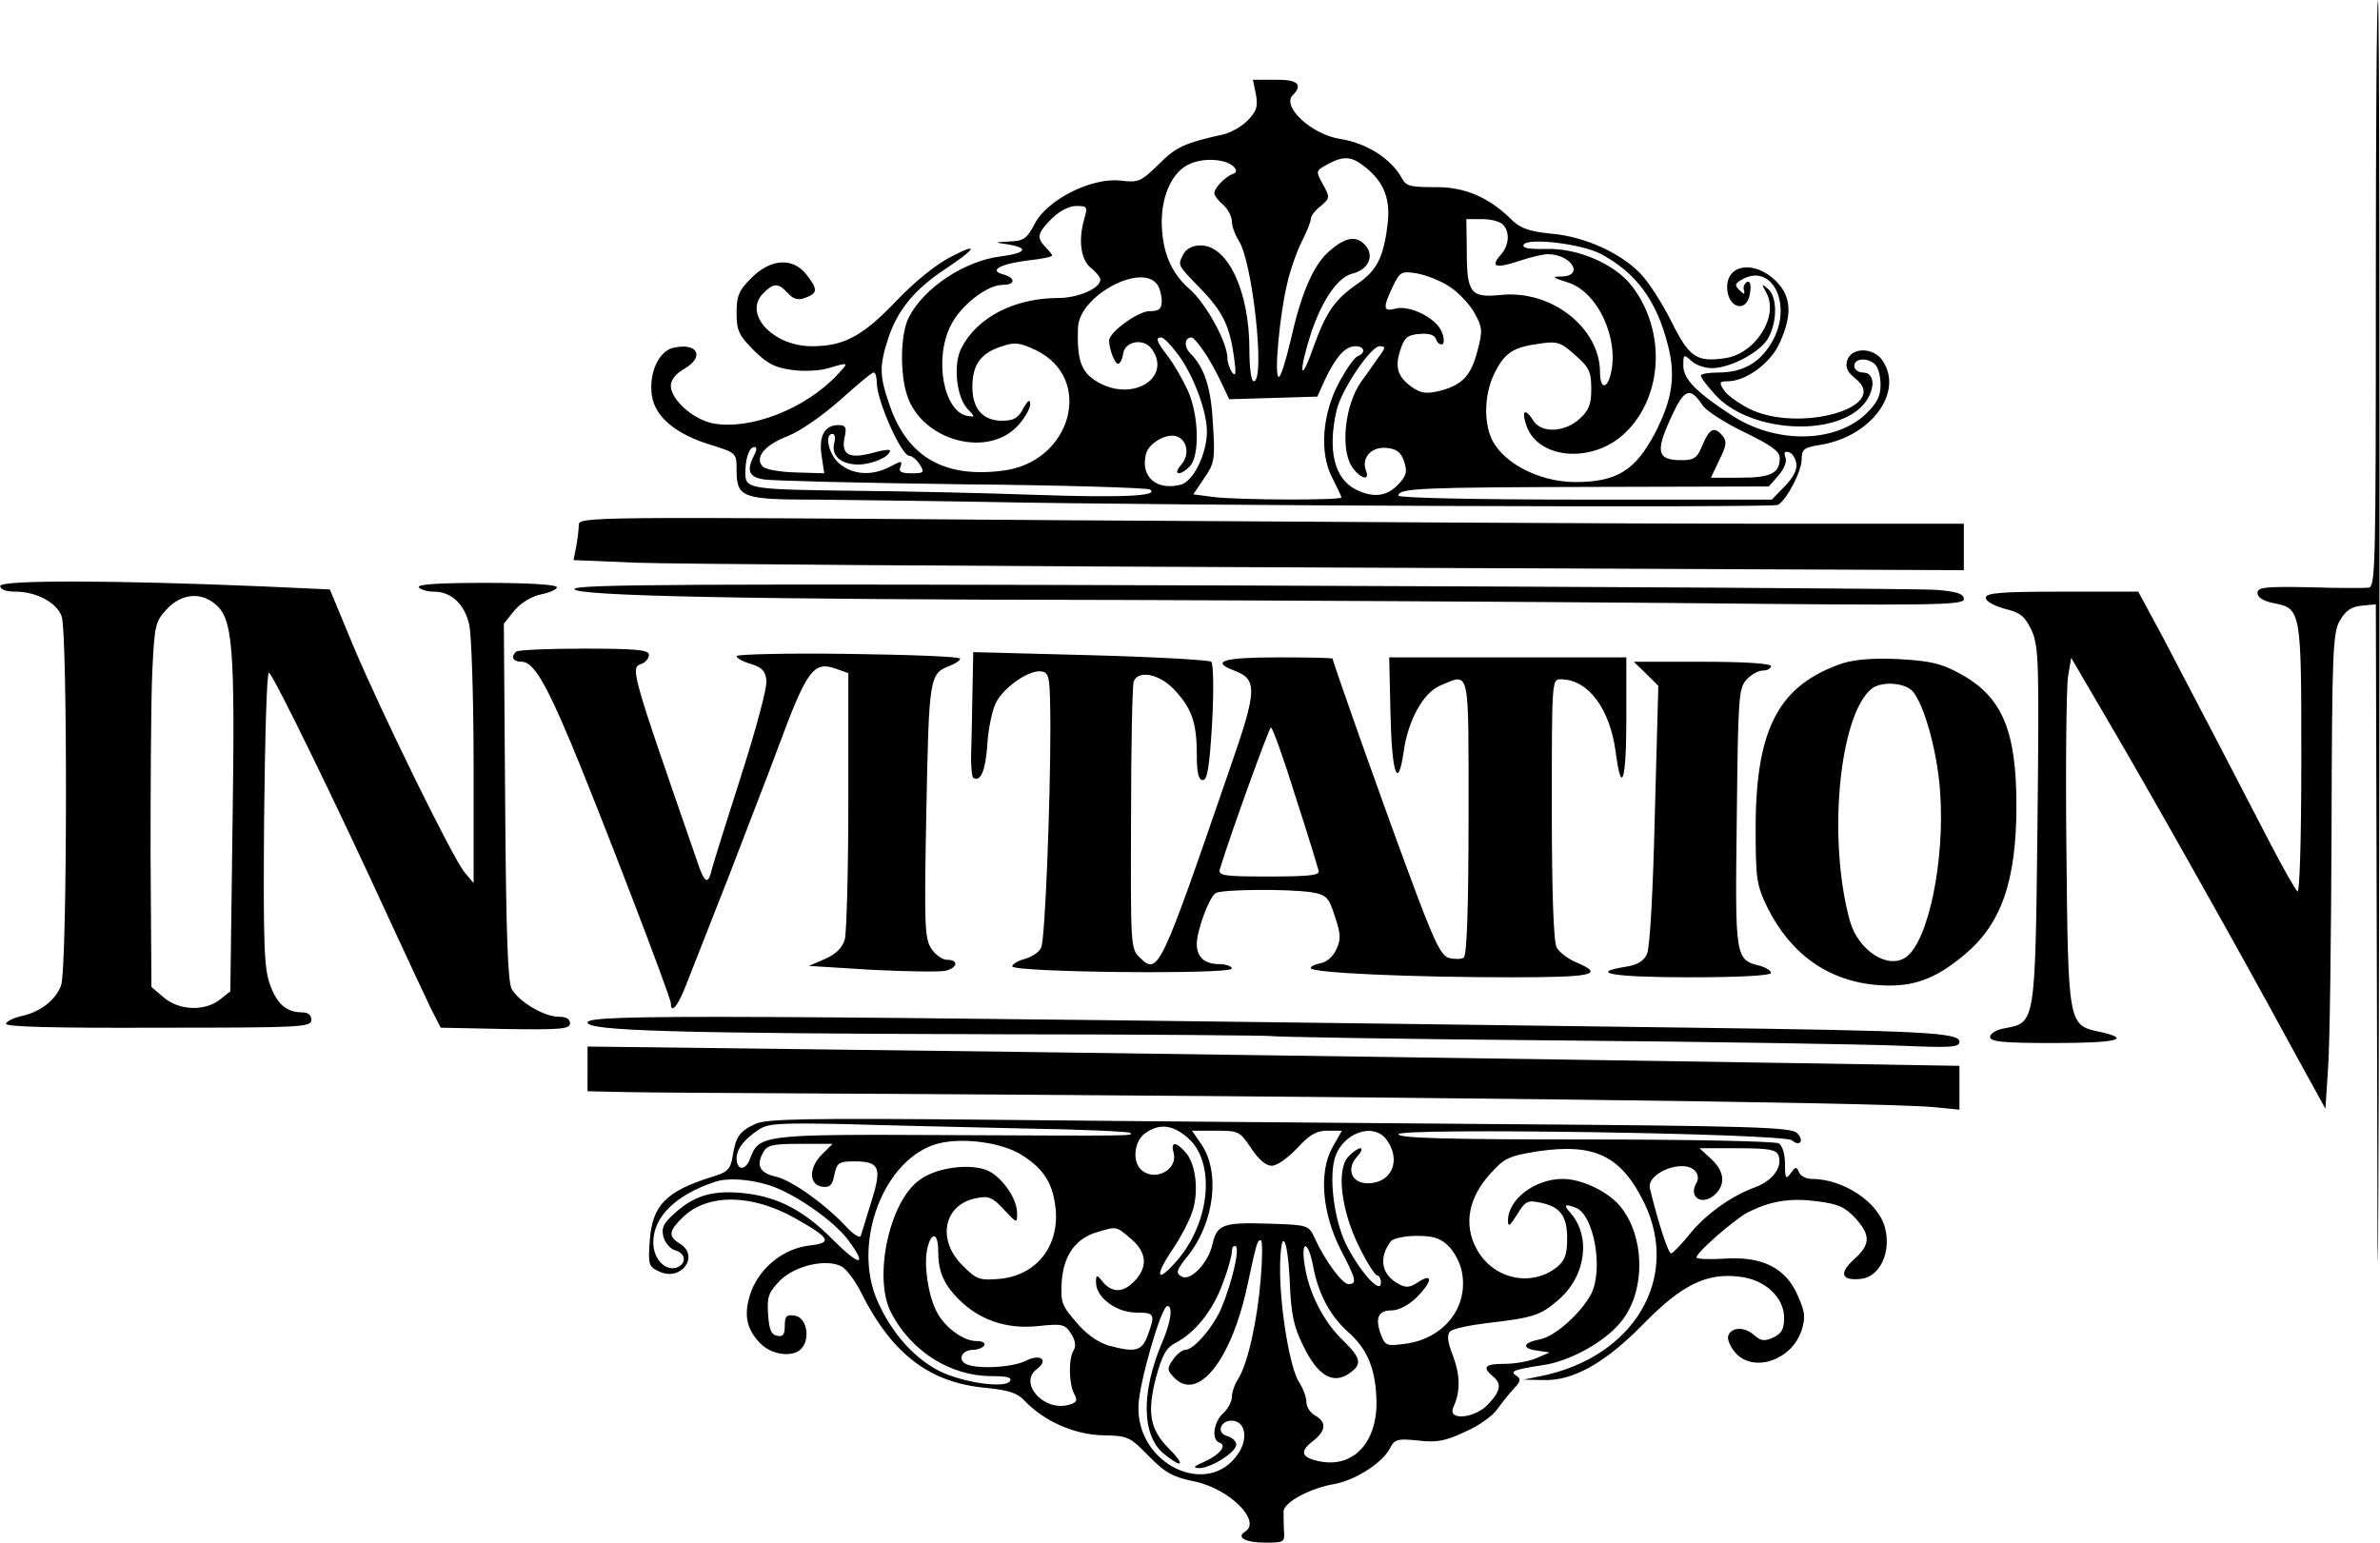
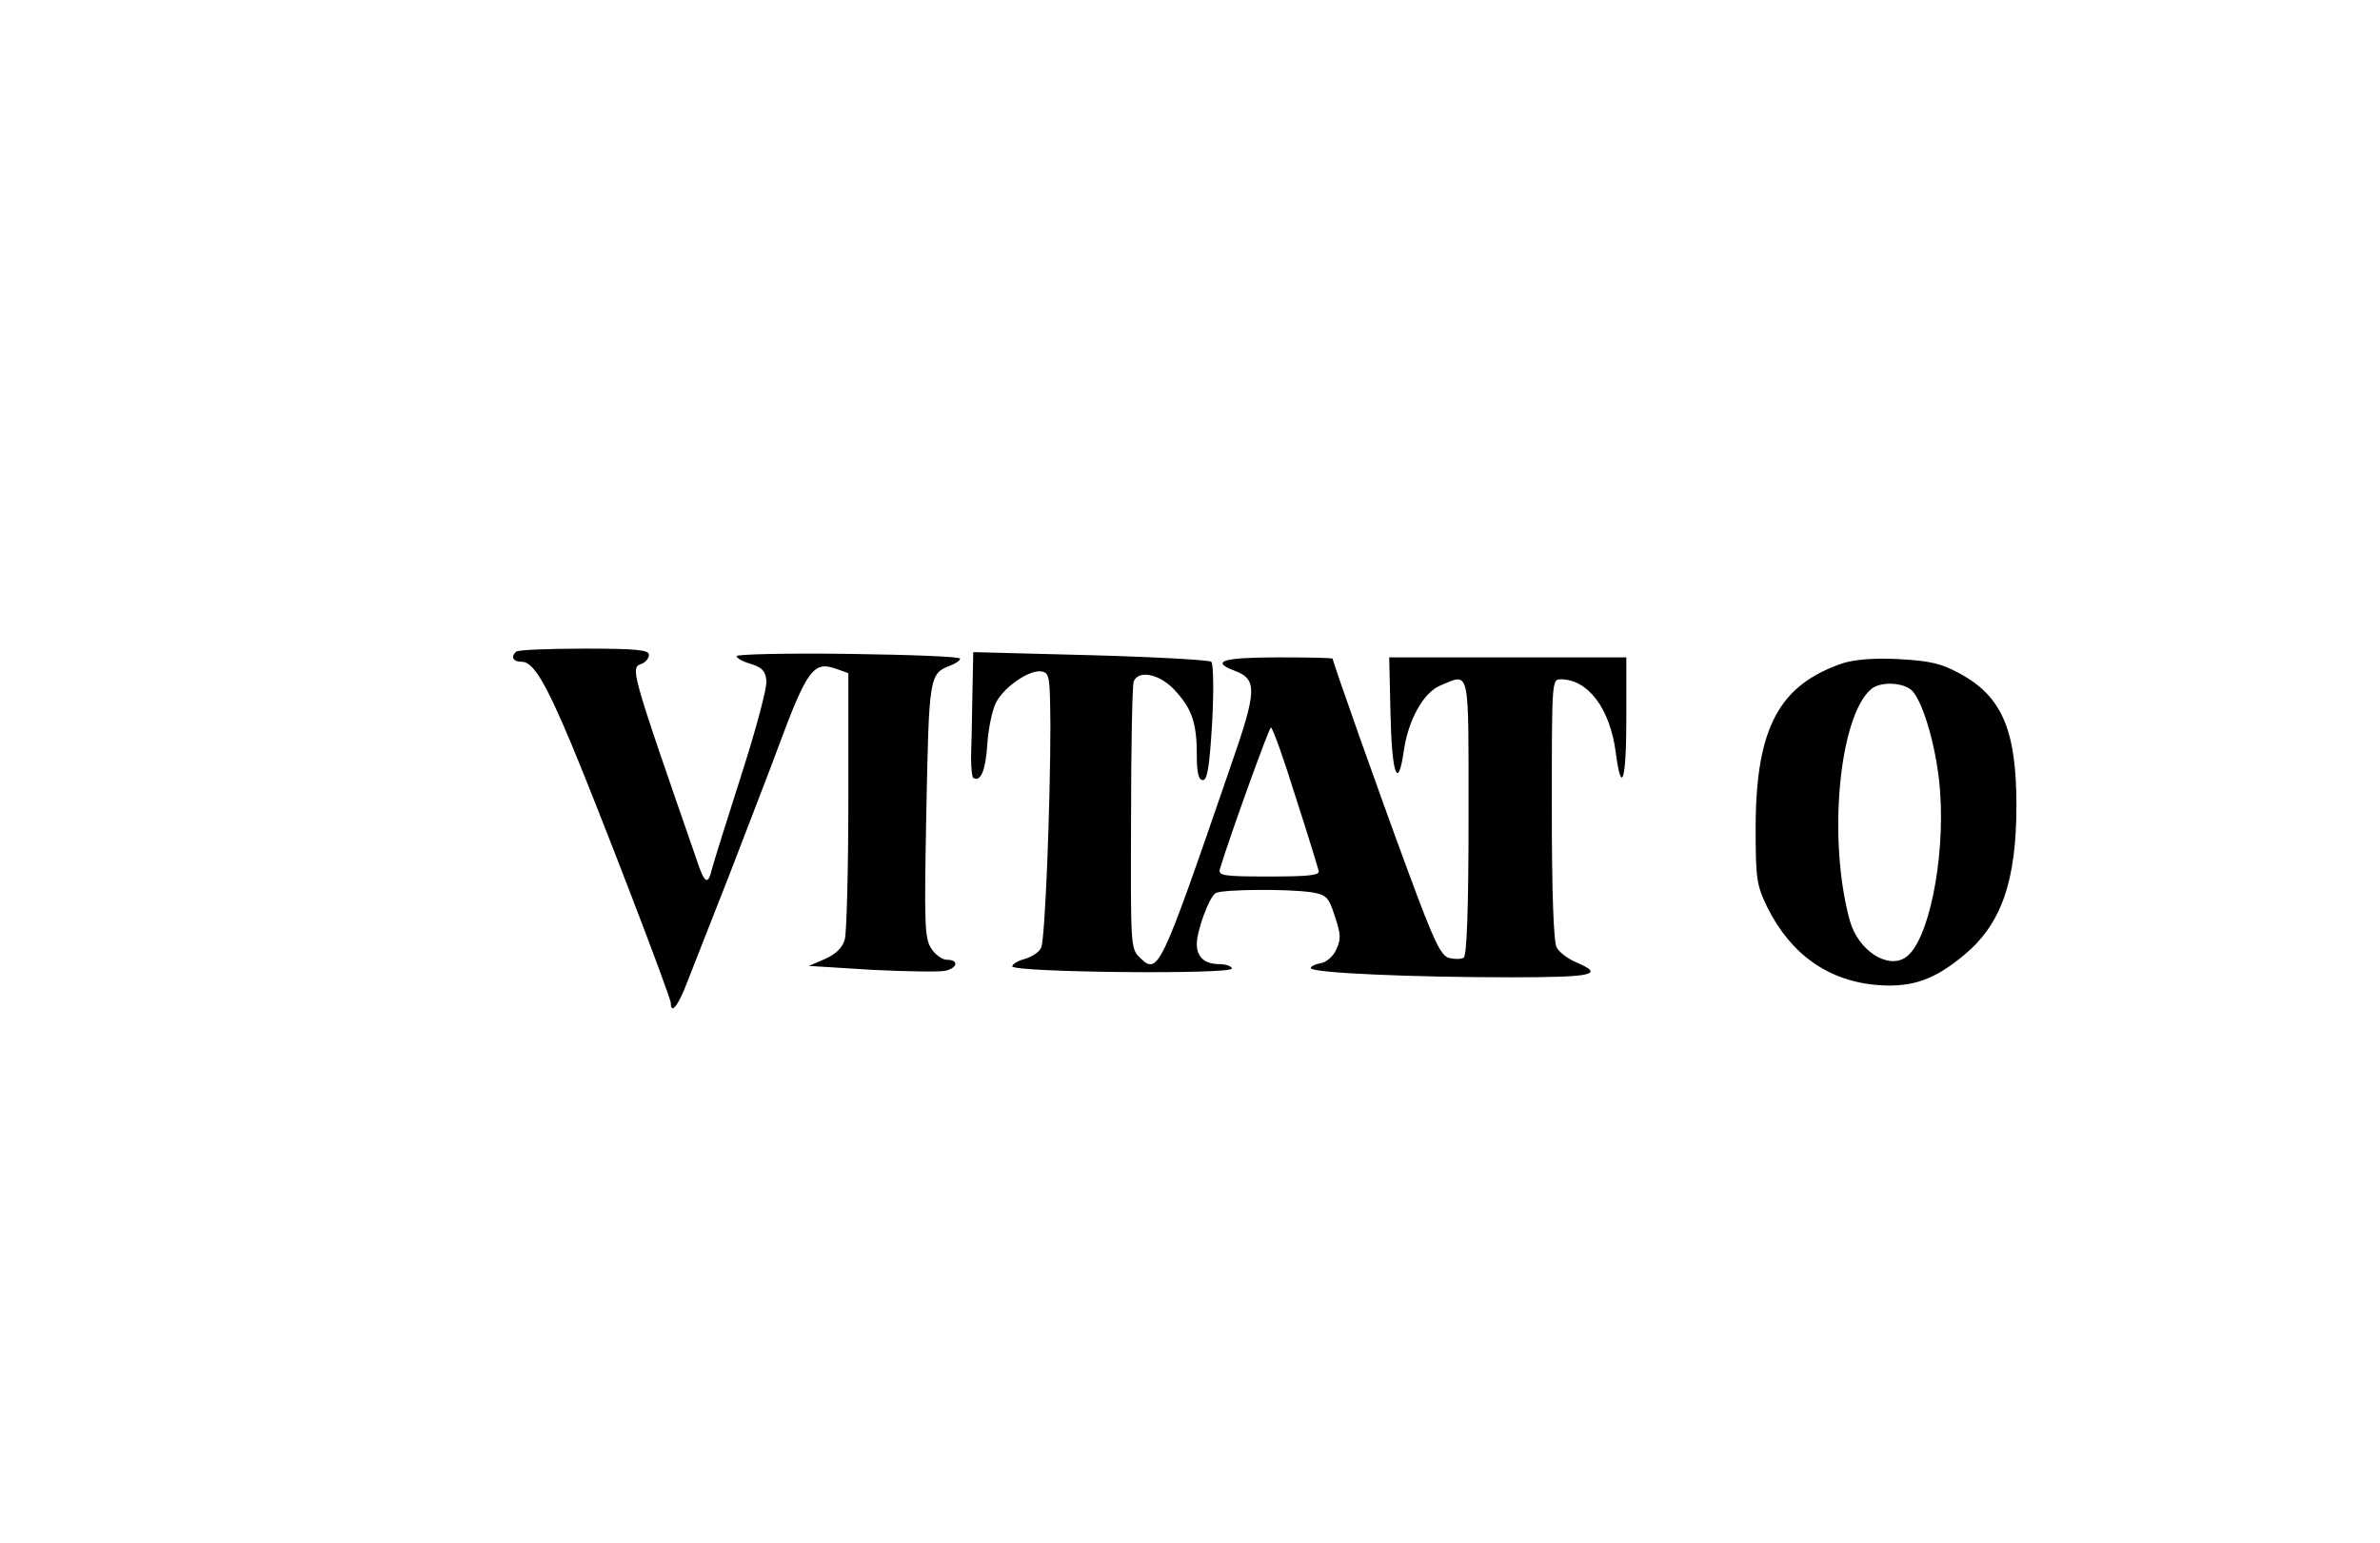
<svg xmlns="http://www.w3.org/2000/svg" height="352pt" viewBox="0 0 542.9 352" width="724">
-   <path d="m542 67c0 63.1-.1 67-1.7 67.1-1 .1-7.1.1-13.5-.1-10.1-.2-11.8 0-11.8 1.3 0 1 1.3 1.8 3.5 2.3 6.5 1.2 6.5 1.4 6.5 35.8 0 19-.4 30.6-.9 30-.5-.5-3.2-5.2-5.9-10.4s-8.2-15.8-12.2-23.5-9.7-18.6-12.7-24.3l-5.5-10.2h-17.4c-14.1 0-17.4.3-17.4 1.4 0 .8 1.8 1.8 4.3 2.5 3.7.9 4.6 1.7 6.2 5 1.6 3.7 1.7 7.1 1.3 44.5-.5 45.2-.5 44.9-7.3 46.2-2 .3-3.5 1.2-3.5 2 0 1.1 2.8 1.4 14.5 1.4 14.5 0 18.2-.9 10.3-2.6-7-1.5-7-1.7-7.4-41.9-.2-19.4 0-37.1.4-39.3l.7-4.1 8.3 14.2c9.6 16.3 30.6 53.6 41.9 74.5l7.8 14.2.6-9.2c.4-5.1.7-29.5.8-54.2.1-41.1.3-45.3 1.9-48 1.3-2.3 2.7-3.2 5-3.4l3.2-.3.3 107.3c.1 74.1.3 52.7.5-69 .1-96.9 0-176.2-.3-176.2s-.5 30.1-.5 67zm-255.5-45.4c.5 2.8.1 3.8-1.9 5.9-1.3 1.3-3.7 2.7-5.3 3.1-9.3 2.1-11 2.9-15 6.9-4.1 4-4.6 4.2-8.8 3.7-6.6-.7-16.7 4.4-19.5 9.9-1.8 3.4-2.5 3.9-5.8 4-3.4.2-3.4.2-.7.6 5.3.8 4.8 2-1.2 2.8-8.2 1-17.5 7.1-21 13.9-1.9 3.7-2.1 12.6-.4 17.8 3.4 10.4 18.5 14.5 25.4 6.8 1.5-1.7 2.7-3.8 2.7-4.8-.1-1.2-.5-.9-1.6 1-1.1 2.2-2.2 2.8-4.8 2.8-4.5 0-6.9-2.8-6.8-8.1.1-4.8 2-7.4 6.8-8.9 2.9-1 4.1-.8 7.7.9 13.4 6.5 8.1 25.6-7.6 27.5-13.3 1.7-21.6-3.1-25.7-14.7-2.4-6.9-2.5-9-.4-15.5 2.1-6.4 6-11.2 13-15.8 7.2-4.8 7.8-6.2 1.3-2.8-3.2 1.6-8.2 5.6-12.4 10-7.7 8.1-12 10.4-19.3 10.4-8.9 0-15.8-7.4-11.1-12.1 2.4-2.4 3.4-2.4 5.6 0 1.3 1.4 2.4 1.7 4.1 1 2.7-1 2.8-1.9.1-5.3-3.1-3.9-8.1-3.6-12.5.8-2.9 2.9-3.4 4.1-3.4 8 0 4 .5 5.1 3.9 8.5 3.1 3.1 4.9 4 8.7 4.5 2.7.4 6.5.2 8.4-.4 4.7-1.4 4.7-1.4 2 1.5-7.3 7.8-19.9 12.7-28.4 11.1-4.5-.9-9.6-5.4-9.6-8.6 0-1.3 1.1-2.7 3-3.8 4.9-2.8 3.1-6.2-2.6-4.8-3.3.9-5.5 6-4.7 11 .8 4.8 5.5 8.7 13.4 11.1 5.8 1.8 5.9 1.9 5.9 5.6 0 6.5 1.2 6.9 18.3 6.9 8.4.1 25.1.3 37.2.5 44.1.9 181 1.4 182.1.7 2.1-1.3 5.4-7.7 5.4-10.4 0-2.3.5-2.7 4.3-3.3 11.6-1.9 19.1-12.1 14.1-19.3-2.1-3-7-3-8 0-.5 1.6 0 2.7 1.9 4.2 8.2 6.6-13.2 12.5-24.4 6.8-2.5-1.3-5.1-3.2-5.7-4.3-1.1-1.6-.9-1.9.9-1.9 4.2 0 9.9-4.2 11.9-8.8 3-6.6 2.6-10.8-1.1-14.3-4.8-4.5-10.9-3.6-10.9 1.6 0 4.8 4.5 6.1 5.2 1.5.3-1.9.1-2.9-.6-2.7-.6.3-1 1.1-.8 1.8.3 1.1.1 1.2-1 .1s-1-1.4.2-2.2c7.3-4.6 12.3 5.9 7 14.4-2.7 4.5-6.6 6.6-12 6.6-2.2 0-4 .3-4 .7 0 .5 1.5 2.4 3.3 4.4 7.3 8 25 9.7 32.7 3.3 3.7-3.1 4.3-8.4 1-8.4-1.1 0-2-.7-2-1.5 0-1.8 3.1-2 4.8-.3.7.7 1.2 2.7 1.2 4.6 0 2.6-.8 4.2-3.4 6.7-7.1 6.7-20.8 6.8-30.8.1-8.1-5.3-10.8-8.2-10.8-11.2 0-2.6.1-2.6 1.8-1.1 1 1 3.1 1.7 4.7 1.7 4.3 0 11.4-3.8 13-7.1 2-3.8 1.9-9.3-.2-11-1.5-1.3-1.5-1.2-.3 1 2.8 5.3-2.5 13.7-9.3 14.8-6.7 1-8.3-.1-12.4-8.3-2.1-4.2-5.3-9.2-7.2-11.1-4.6-4.7-12.8-8.4-20.4-9-4.8-.5-6.8-1.2-8.7-3-5.3-5.3-10.9-7.7-17.7-7.6-5.5 0-6.5-.2-7.5-2-2.3-4.4-8.1-8.1-14.1-9-6.5-1-13.4-7.4-10.8-10 2.4-2.4 1.1-3.6-4-3.5h-5.1zm-5 16.5c.7.8.6 1.3-.3 1.6-1.7.6-4.2 3.2-4.2 4.4 0 .5.9 1.7 2 2.6 1.1 1 2 2.7 2 3.8s.7 3 1.5 4.3c3.2 4.5 6.2 32.2 3.5 32.2-.6 0-1-3.1-1-7.3 0-13.2-4.9-23.7-11.1-23.7-1.8 0-3.2.7-3.9 1.9-1.4 2.7-1.5 2.4 3.6 7.7 5.3 5.4 6.9 8.7 7.9 15.9.5 3.6.4 4.6-.4 3.5-.6-.8-1.1-2.3-1.1-3.2 0-3.6-4.8-12.4-8.5-15.7-4.4-3.8-6.4-8.6-6.5-15.4 0-6.3 2.5-11.6 6.4-13.3 3.3-1.5 8.4-1.1 10.1.7zm29.9 0c4.3 3.4 5.9 7.4 5.1 13.3-.9 7.4-2.5 10.4-6.9 13.4-5.2 3.6-7.1 6.4-10.1 14.7-3 8.6-3.3 5.4-.4-3.6 2.6-7.6 6.1-12.7 9.5-13.5 3.6-.9 5-4.1 2.8-6.5-2.1-2.3-4.7-1.8-8.6 1.8-3.4 3.2-6.1 9.7-8.4 20-1.1 4.6-2.2 8.3-2.7 8.3-1.1 0 .2-14.2 1.9-21.2.7-3.2 2.3-7.6 3.4-9.8 1.1-2.1 2-4.4 2-5 0-.7 1-2 2.3-3 2.1-1.8 2.1-2 .5-4.9-1.7-3.1-1.7-3.1 1-4.6 3.7-2 5.5-1.9 8.6.6zm-64 11.6c-1.5 5-.9 9.5 1.4 11.4 1.2.9 2.2 2.2 2.2 2.7 0 2-5.1 4.2-9.6 4.2-10 0-18.5 4.4-22.1 11.4-1.9 3.7-1.2 10.9 1.3 13.8 1.9 2 1.9 2 0 1.7-5.4-1.1-7.6-13.1-3.7-20.7 2.3-4.6 8.3-9.2 11.8-9.2 3 0 3-1.6.1-2.4-3.4-.9-.6-2.4 5.9-3.2 2.9-.3 5.3-.8 5.3-1.1 0-.2-.7-1.1-1.5-1.9-2.1-2.2-1.9-3.2 1.4-6.5 1.8-1.8 4-2.9 5.6-2.9 2.5 0 2.6.2 1.9 2.7zm95.4 1.5c1.7 1.7 1.5 4.8-.5 7-2.4 2.7-1.1 3.1 4.1 1.4 2.6-.9 5.6-1.6 6.7-1.6 5.3 0 8.4 4.9 3.2 5.1-2.4 0-2.3.2 1.2 1.3 6.9 2 12 12.9 9.9 21.1-.9 3.5-2.4 3.1-2.4-.5 0-10.2-11.1-18.9-22.6-17.7-6.9.7-7.8-.4-7.8-9.9l-.1-7.4h3.6c1.9 0 4 .5 4.7 1.2zm22.3 6.7c8.1 4.3 12.8 10.6 15.4 20.9 1.8 7 1 12.4-3 20.1-4.5 8.5-8.7 11.1-18.3 11.1-8.5-.1-17-4.7-19.2-10.5-1.6-4.2-1.2-10.2 1-14.5 2.3-4.6 4.3-5.8 10.3-6.6 3.9-.6 4.8-.3 8 2.6 3.2 2.8 3.7 3.8 3.7 7.7 0 3.5-.5 4.9-2.6 6.8-3.4 3.2-8.8 3.4-10.6.5-1.9-3-2.8-2.4-1.6 1.1 2.7 7.8 15.2 8.7 22.5 1.7 8.7-8.3 9.4-23.3 1.6-33.5-3.8-5-12.3-8.7-19.5-8.5-4 .1-5.7-.2-5.2-1 1-1.6 13-.2 17.5 2.1zm-34.3 7.6c2 1.3 4.6 4.1 5.6 6 1.8 3.2 1.8 4.1.7 8.3-1.5 5.9-3.4 7.9-8.3 9.3-3.2.8-4.4.7-6.3-.5-3.6-2.4-4.4-4.6-3.1-8.6.9-2.9 1.6-3.6 4.4-3.8 2.2-.2 3.4.2 3.8 1.2.3.9 1 1.4 1.5 1.1.4-.3.3-1.7-.3-3-1.4-3-7.2-5.9-10.4-5.1-2.9.8-3-.1-.7-5 1.7-3.4 1.9-3.6 5.6-3 2.1.4 5.5 1.7 7.5 3.1zm-66.7-.4c.5.8.9 2.4.9 3.6 0 1.8-.6 2.3-2.8 2.3-2.6 0-9.2 4.8-9.2 6.7 0 2 1.3 5.3 2 5.3.5 0 1-1 1.2-2.3.4-2.9 4.7-3.6 6.5-1.1 4.6 6.3-3.8 12-11.7 7.9-4.3-2.2-5.4-5-5.1-12.8.3-7.3 14.8-15 18.2-9.6zm4.4 15.5c3.5 4.5 6.6 12.6 6.8 17.4.2 5.1-3 11.9-6 12.6-5.5 1.4-9.2-1.8-7.9-7 .6-2.5 4.8-4.9 7.1-4 2.4.9 2.9 4.3.9 6.5-2 2.3-.2 2.6 2 .3 2.3-2.3 2.1-11.8-.5-17.4-1.1-2.4-3.1-5.9-4.5-7.7-2.6-3.4-2.9-4.3-1.5-4.3.5 0 2.1 1.6 3.6 3.6zm6.2-.3c1.2 1.7 2.9 4.9 3.9 7l1.8 3.8 10-.3 10.1-.3 1.8-4c2.5-5.2 4.6-7.5 6.9-7.5 2.1 0 2.4 1.5.5 2.3-.7.2-2.5 2.8-4.1 5.7-4 7.3-4.7 16.3-1.7 22 1.1 2.2 2.1 4.3 2.1 4.5 0 .7-24 .6-29.2-.1l-4.6-.6 2.5-3.7c2.3-3.3 2.5-4.3 2-12.1-.4-8.4-1.9-13.1-5.2-16.4-1.5-1.5-1.3-3.6.3-3.6.4 0 1.7 1.5 2.9 3.3zm40.2.6c-.8 1.1-2.7 3.9-4.4 6.2-3.7 5.2-4.8 15.3-2.1 19.4 1.8 2.7 4.2 3.4 3.2.9-1.1-2.9 1.2-5.5 4.6-5.2 2.4.2 3.4 1 4.1 3.1.8 2.4.5 3.3-1.4 5.3-2.6 2.7-5.7 3.1-9.8 1-4.7-2.5-6.3-8.9-4.2-18 1.1-4.7 7.8-14.6 9.8-14.6 1.3 0 1.4.3.2 1.9zm-114.9 6.5c0 4 5.6 16.6 7.4 16.6.6 0 1.7.9 2.4 2 1.1 1.8 1 2-1.9 2-2.4 0-3-.4-2.5-1.5.5-1.4.2-1.4-2.4 0-4 2.1-8.3 1.9-11.4-.6-2.5-1.9-3.7-6.9-1.7-6.9.5 0 .7.9.4 2-.8 3 1.5 5 5.6 5 3.2-.1 7.1-1.8 7.1-3.2 0-.3-1.7-.1-3.8.5-5.5 1.5-7.3.5-6.6-3.3.6-2.5.3-3-1.4-3-3.1 0-4.5 2.5-3.8 7l.6 4-6.5-.2c-3.8-.1-7-.7-7.6-1.4-1.8-2.1.6-4.9 5.8-6.9 2.8-1.1 7.7-4.5 11.8-8.1 3.9-3.5 7.3-6.4 7.8-6.4.4 0 .7 1.1.7 2.4zm188.4 5.1c.8 1.2 5.1 4 9.5 6.1 6.2 3 8.1 4.4 8.1 5.9 0 3.5-2 4.5-9.1 4.5h-6.6l1.9-4c1.6-3.2 1.8-4.3.8-5.5-1.9-2.3-3-1.8-4.6 2-1.2 3-1.9 3.5-4.8 3.5-5.5 0-6-1.8-2.6-9.3 3.2-7.1 4.5-7.6 7.4-3.2zm-216.4 11.4c-1.8 3.5-1.2 5 2.3 5.5 1.7.3 22 .8 45 1.1 23 .2 42.4.8 43 1.2 2.4 1.5-6.6 1.9-26.5 1.2-11.1-.4-29.1-.8-39.8-.9-25-.3-26-.4-26-4 0-3.5.9-6 2.1-6 .6 0 .5.8-.1 1.9zm237.8 1.9c.2 1.4-.8 3.3-2.7 5.2l-2.9 3h-42.6c-25.3 0-42.6-.4-42.6-.9 0-1.7 4.9-1.9 45-2l39.5-.1 2.2-2.5c1.3-1.5 2-3.2 1.6-4.1-.4-1.2-.2-1.5.8-1.2.8.2 1.5 1.4 1.7 2.6zm-277.8 14c0 1.1-.3 3.3-.6 5l-.6 3 14.3.6c7.9.3 79.3.8 158.7 1.1l144.2.6v-10.6h-48.2c-26.6 0-97.7-.4-158-.8-108-.8-109.8-.8-109.8 1.1zm-132 13.9c0 .8 1.3 1.3 3.5 1.3 4.7 0 9.4 2.5 10.5 5.6 1.4 3.6 1.3 80.2-.1 84.2-1.2 3.4-4.8 6.2-9.3 7.1-1.6.4-3.1 1.1-3.3 1.7-.2.7 11.2 1 34.7.9 32.6 0 35-.1 35-1.8 0-1.1-.8-1.7-2.1-1.7-3.5 0-5.7-1.8-7.3-6.2-1.4-3.7-1.6-8.9-1.4-37.8.2-18.4.6-33.5 1.1-33.5.8 0 16 31.2 27.8 57 3.8 8.2 7.9 17 9.1 19.5l2.3 4.5 14.7.3c12.7.2 14.8 0 14.8-1.3 0-1-.9-1.5-2.6-1.5-3.3 0-9-3.4-10.7-6.3-.9-1.6-1.3-12.9-1.5-42.8l-.3-40.6 2.5-3.1c1.6-1.8 4-3.2 6.1-3.6 1.9-.4 3.5-1.1 3.5-1.6 0-.6-6.5-1-16.1-1-10.4 0-15.8.3-15.4 1 .3.5 1.9 1 3.4 1 4 0 7 2.8 8.1 7.5.5 2.2 1 16.4 1 31.5v27.5l-2.1-2.5c-2.8-3.5-18.7-35.9-25.3-51.5l-5.4-13-15.4-.7c-33-1.4-59.8-1.5-59.8-.1zm49 4.1c4.1 3.3 4.6 9.7 4 50.5l-.5 37.9-2.4 1.9c-3.4 2.7-9.3 2.5-12.8-.5l-2.8-2.4-.2-30.4c0-16.6.1-35.4.4-41.6.5-10.6.7-11.4 3.3-14.2 3.3-3.5 7.6-4 11-1.2zm82-3.4c0 1.6 39.2 2.4 125 2.5 33.8.1 90.9.4 126.8.7 58.8.6 65.2.5 65.2-.9 0-1.2-1.5-1.7-6.2-2.1-3.5-.3-74.8-.7-158.5-1-124.5-.4-152.3-.3-152.3.8z" />
  <path d="m117.7 148.7c-1.3 1.2-.7 2.3 1.3 2.3 2.6 0 5.4 4.7 11.2 18.5 6.4 15.3 22.8 58 22.8 59.4 0 2.7 1.7.6 3.7-4.7 1.2-3.1 5.6-14.3 9.7-24.7 4-10.5 9.1-23.5 11.1-29 6.6-17.8 8.1-19.7 13.2-17.9l2.8 1v28.9c0 16-.4 30.3-.8 31.8-.5 1.9-2 3.4-4.5 4.5l-3.7 1.6 14.5.9c8 .4 15.5.5 16.7.2 2.8-.7 3-2.5.3-2.5-1.1 0-2.7-1.2-3.6-2.6-1.5-2.3-1.6-5.5-1.1-31.5.6-30.6.7-31.2 5.4-33 1.3-.5 2.3-1.2 2.3-1.6 0-.5-11.5-.9-25.5-1.1s-25.5.1-25.5.5c0 .5 1.5 1.3 3.3 1.8 2.5.8 3.3 1.6 3.5 3.8.2 1.6-2.4 11.2-5.7 21.5s-6.3 19.9-6.7 21.4c-.9 3.9-1.7 3.5-3.5-2-15.4-44.4-15.2-43.8-12.4-44.8.8-.4 1.5-1.2 1.5-2 0-1.1-2.8-1.4-14.8-1.4-8.2 0-15.2.3-15.5.7zm104.1 9.9c-.1 5.5-.2 11.8-.3 14.2 0 2.4.2 4.5.5 4.7 1.7 1 2.8-1.7 3.2-7.5.2-3.6 1.1-7.8 1.9-9.5 1.7-3.6 7.6-7.7 10.4-7.3 1.9.3 2 1 2.1 12.3 0 17.6-1.2 48.7-2.1 50.7-.4 1-2 2.1-3.7 2.6-1.6.4-2.9 1.2-2.9 1.7.1 1.4 50.1 1.9 50.1.5 0-.5-1.3-1-2.8-1-3.4 0-5.2-1.6-5.2-4.6s2.8-10.7 4.3-11.6c1.4-.9 16.6-1 21.9-.2 3.4.6 3.9 1.1 5.3 5.5 1.4 4.1 1.4 5.3.3 7.6-.7 1.6-2.3 2.9-3.6 3.1-1.2.2-2.2.7-2.2 1.1 0 1.1 23 2.1 45.7 2.1 18.7 0 21.5-.6 14.9-3.4-1.9-.8-3.9-2.3-4.5-3.4-.7-1.4-1.1-12.4-1.1-31.6 0-29.2 0-29.6 2-29.6 6.3 0 11.3 6.7 12.6 16.8 1.3 9.9 2.4 6.3 2.4-7.7v-14.1h-54.1l.3 13.2c.3 13.5 1.7 17.3 3 8.3 1-7.2 4.5-13.5 8.4-15.1 6.8-2.8 6.4-4.7 6.4 30 0 21.1-.4 31.7-1.1 32.1-.5.4-2 .4-3.3.1-1.9-.5-3.4-3.5-9.4-19.8-6.6-17.8-17.2-47.8-17.2-48.5 0-.2-5.6-.3-12.5-.3-12.4 0-15.5.9-10 3 5.4 2 5.3 4.4-.9 22.2-16.1 46.8-16.4 47.4-20.7 43.2-2-2-2-2.9-1.9-31.8 0-16.3.3-30.3.6-31.1 1.1-2.7 5.8-1.7 9.1 1.7 4.1 4.3 5.3 7.6 5.3 14.9 0 4.3.4 5.9 1.4 5.9s1.5-3 2.1-13.1c.4-7.2.3-13.5-.2-13.9-.4-.4-12.8-1.1-27.5-1.5l-26.8-.7zm73.7 23.1c2.8 8.6 5.1 16.2 5.3 17 .3 1-2 1.3-11.3 1.3-10.7 0-11.7-.2-11.2-1.8 2.3-7.6 11.2-32.2 11.6-32.2s2.9 7 5.6 15.7zm125-30.4c-14.6 4.9-19.9 14.7-20 37.2 0 12.2.2 13.4 2.7 18.6 5.4 10.8 14.1 16.9 25.5 17.7 7.7.5 12.7-1.3 19.5-7 8.4-7 11.8-16.9 11.8-34 0-17.2-3.3-24.9-12.9-30.1-4.2-2.3-6.7-2.9-13.9-3.3-5.7-.3-10.1.1-12.7.9zm15.8 6.4c2.7 3.1 5.7 14 6.3 23.1 1.1 15.6-2.7 34-7.8 37.6-4.1 2.9-10.9-1.5-12.8-8.3-5.1-18.4-2.5-46.7 4.9-52.9 2.2-1.8 7.5-1.5 9.4.5z" />
-   <path d="m375.5 153.7 2.8 2.8-.8 29.4c-.4 17.1-1.1 30.4-1.8 31.8-.7 1.6-2.2 2.5-4.9 2.9-8.7 1.4-2.7 2.4 14.7 2.4 11.4 0 18.5-.4 18.5-1 0-.5-1.1-1.2-2.4-1.6-5.8-1.4-5.8-1.6-5.4-33.7.3-27.3.4-29.6 2.2-31.6 1.1-1.2 2.7-2.1 3.8-2.1 1 0 1.8-.5 1.8-1 0-.6-5.9-1-15.6-1h-15.7zm-241.5 79.6c0 1.9 19.1 2.5 93.9 2.7 33.8 0 61.7.3 62 .4.3.2 29.6.7 65.1 1s70.7.9 78.3 1.2c11.8.5 13.7.4 13.7-.9 0-2.1-8.4-2.5-61-3.2-224.7-3-252-3.1-252-1.2zm0 10.6v5.1l9.3.2c5 .1 23.8.2 41.7.3 132.7.7 243.1 2 255.8 3.1l6.2.6v-10l-36.2-.6c-61.9-1-176-2.6-227.5-3.2l-49.3-.6zm38.4 12.5c-3.7 1.7-4.6 2.9-5.3 7.5-.5 2.9-1.2 3.6-4.6 4.6-10.6 3.3-13.7 6.5-14.3 14.5-.4 5.7-.3 6 2.3 7.2 4.9 2.2 9.1-3.6 4.6-6.4-2.8-1.7-2.6-2.9.7-6.1 5.6-5.4 15.7-5.3 25.6.3 8 4.5 8.6 5.6 3.2 6.2-5.8.7-11 4.8-13.2 10.3-1.9 5.2-1.3 8.7 2.1 12.1 2.7 2.7 7.6 3.2 9.4 1 2-2.4 1-7-1.6-7.4-1.9-.3-2.3.1-2.3 2.3 0 2-.4 2.6-1.7 2.3-1.4-.2-1.9-1.5-2.1-4.9-.3-4 .1-5 2.7-7.7 3.4-3.4 10.6-5.1 14.1-3.2 1.1.6 3.2 3.4 4.6 6.3 7 13.8 15.6 20.3 28.5 21.4 4.8.5 6.9 1.1 8.5 2.8 4.4 4.7 11.3 7.8 17.8 8 5.9.1 6.3.3 10.6 4.7 3.7 3.8 5.5 4.8 10.3 5.8 8.1 1.6 15.6 9.1 11.7 11.5-2.1 1.3.2 2.5 4.6 2.5 4.3 0 4.5-.1 4.3-2.7-.1-1.6-.1-3.6-.1-4.5.2-2.1 6.2-5.3 11.7-6.2 4.7-.9 10.7-4.7 12.5-8 1.1-2.2 1.7-2.4 6.5-1.9 4.3.5 6.3.1 10.7-2 3.1-1.3 6.4-3.7 7.4-5.2 1.1-1.5 2.7-3.6 3.8-4.7 1.5-1.6 1.6-2.2.5-2.9-1.6-1-.5-1.4 6-2.4 6.5-.9 15.1-5.8 18.5-10.7 5-7 4.7-18.6-.6-25.3-2.7-3.5-8.9-6.5-13.3-6.5-6.4 0-12.5 4.7-12.5 9.5 0 1.6.4 1.3 2.1-1.4 1.8-3 2.4-3.3 5.2-2.7 4.6.9 6.2 3 6.2 8.2 0 3.6-.5 5-2.3 6.5-6 4.8-14.9 2.7-18.5-4.4-2.8-5.4-1.7-11.3 3.1-16.7 3.4-3.8 4.3-4.2 11-5.3 13-1.9 19 1 24.3 11.8 8.3 17.2-2.4 35.2-23.6 39.5l-4 .8 4.6.1c6.8.2 14.1-3.9 22.9-12.9 8.6-8.8 14.3-11.6 21.7-10.7 5.9.6 10.3 4.7 10.3 9.4 0 2.6-.6 3.6-2.5 4.5-2 .9-2.8.8-4.4-.6-2.2-2-5.4-1.8-5.9.4-.1.9.7 2.6 1.8 3.8 4.2 4.5 12.8 1.5 15-5.3.9-2.9.8-4.1-.9-7.9-2.7-6.3-8.1-9-16.8-8.4-3.5.2-6.3.1-6.3-.3 0-1.1 8.6-8.6 11.6-10.2 5.3-2.7 9.8-3.4 15.9-2.6 4.9.6 6.5 1.4 8.8 3.9 3.5 3.9 3.4 6-.4 9.4-3.5 3.2-2.8 4.9 1.7 4.4 4.3-.5 6.9-6.2 5.4-11.7-1.5-5.8-9.5-11.1-16.7-11.1-1.3 0-2.6-.7-2.9-1.5-.6-1.4-.8-1.3-1.9.2s-1.3 1.3-1.3-2.1c0-2.2-.6-4.2-1.4-4.7-.7-.5-20.5-.9-44-.9-31.7 0-42.8-.3-42.8-1.2 0-1.5 87.8-.2 89.8 1.4 1.8 1.6 2.9 0 1.1-1.7-1.3-1.3-11.1-1.6-67.4-2-36.3-.3-88.7-.7-116.5-1-41.5-.4-51.1-.2-53.6.9zm61.5 1.1c12.8.2 23.6.7 23.9 1 .7.7 1.5.7-42.1.5-42.4-.2-42.6-.1-44.7 5.6-1.1 2.7-3 2.4-3-.4.1-2.1 1.7-4.2 5-6.4 2.2-1.5 4.7-1.6 20-1.3 9.6.3 28 .7 40.9 1zm36.9 2c6.5 5.4 5.4 19.1-2.2 28-4.7 5.5-5.4 3.9-1.2-2.3 1.9-2.8 4-6.8 4.6-8.8 1.5-4.5.8-10.9-1.6-13.5-2.2-2.5-3.4-2.4-2.7.1 1.1 4-4.5 6.8-7.5 3.8-2-2-1.4-6.5 1-8.2 3.2-2.3 6.2-2 9.6.9zm14.6 2.5c1.7 2.6 3.4 4 4.7 4 1.2 0 3.7-1.8 5.8-4 2.8-3.1 4.4-4 6.9-4h3.3l-2.2 3.9c-3.1 5.6-2.3 15 2 23.4 3.5 6.7 3.7 7.7 1.7 7.7-1.4 0-5.4-5.4-7.7-10.5-1.4-3-1.5-3-10.8-3.3-10-.3-11.5.2-12.5 4.6-.9 4.3-5 8.6-7 7.5-1.5-.8-1.3-1.4 1.4-4.8 6.1-7.7 7.4-19.3 2.9-25.6l-2-2.9h5.4c5.2 0 5.5.1 8.1 4zm31-1.8c3.3 4.7 1 9.8-4.4 9.8-3.7 0-5-3.3-2.4-6.1.9-1 1.3-1.9.7-1.9-.5 0-1.8.9-2.8 2-2.7 3-1.5 12.5 2.6 20.6 1.7 3.5 3.6 6.4 4 6.4.5 0 .9.8.9 1.7 0 2.6-4.2-1.8-7.5-7.9-2.9-5.2-4.4-15.1-3.1-20.2 1.5-6 9-8.8 12-4.4zm-83.4 3.3c5.1 3.2 7.2 6.5 7.8 12.4.8 8.5-4.4 15.1-12.7 15.9-4.7.4-5.3.2-8.6-3.1-5.9-5.9-4.2-13.9 3.2-15.3 2.8-.6 3.7-.2 6.3 2.6 3 3.2 3 3.2 3 .8 0-3.6-4-9-7.5-10-4.3-1.3-11.2-.2-14.7 2.4-7 4.9-10.7 22.5-6.5 30.4 4.6 8.8 13.5 14.4 22.9 14.4 3.4 0 4.7.3 4.2 1.1-1 1.8-10.7.4-16-2.2-5.8-2.9-10.9-8.6-14.1-15.7-6.2-13.4 1.3-33.1 13.8-36.3 5.7-1.4 14.4-.2 18.9 2.6zm-45.6 0c-3 3-2.9 6.9.2 7.3 1.7.2 2.3-.4 2.7-2.7.6-2.8 1-3.1 4.6-3.1 5.7 0 6.3 1.4 3.9 9-1.1 3.6-2.2 7.1-2.4 7.8-.2.9-1.5.1-3.6-2.1-4.9-5.2-12.3-10.4-15.8-11.2-3.6-.8-4.6-2.5-3-5.4.9-1.8 2-2.1 8.5-2.1h7.4zm218.3.1c1 2.7-1.3 5.8-5.3 7.3-5.5 2-11.4 6.2-15.2 11-1.8 2.2-3.6 4.1-4 4.1-.6 0-2.7-6.2-4.8-14.7-1-3.7 7.9-7.1 10.4-4 .6.7.7 1.8.2 2.6-2 3.4 1.5 5.4 4.4 2.5 2.3-2.3 1.9-5.2-1-7.9l-2.7-2.5h8.7c6.9 0 8.8.3 9.3 1.6zm-230.4 6.8c5.6 1.7 14.9 8.1 18.2 12.6 4.5 6.1 2.6 6-3.5-.1-6.5-6.6-12.4-9.7-19.9-10.6-7-.8-11.3.3-15.6 4-3.2 2.7-3.7 3.8-3.2 5.9.4 1.4 1.6 2.8 2.7 3.1 2.6.7 2.6 3.3.1 4-2.6.6-5.1-2.2-5.1-5.8 0-5.8 5-10.8 14-13.8 2.8-1 7.7-.7 12.3.7zm184.2 5.2c4.1 1.6 6.3 14 3.5 19.6-2.3 4.4-8.3 9.8-11.7 10.4-4 .8-4.3 2.1-.5 2.6l2.7.4-3 1.3c-1.6.7-4.9 1.3-7.2 1.3-4.5 0-5.3.7-2.8 2.8 2.1 1.7 1.9 3.3-1 6.4-2.9 3.2-9.3 3.9-8 .8 1.7-3.7 1.6-7.3 0-11.7-1.3-3.3-1.5-4.9-.7-5.7.6-.6 4.3-1.4 8.4-1.9 10.6-1.2 12.3-1.8 16.3-5.3 6.3-5.4 7.5-14.5 2.7-19.9-1.6-1.8-1.3-2.1 1.3-1.1zm-101.6 7c3.8 3.2 4 6.6.7 9.9-2.6 2.6-5.1 2.5-7.3-.3-1.1-1.4-1.3-1.3-1.3.4 0 3.4 4.5 6.8 9 6.9 4.4 0 4.6.3 2.8 5.2-1.3 3.6-2.8 4-9 2.3-2.3-.7-5.1-2.6-7.3-5.3-3.4-3.9-3.6-4.6-3.3-9.5.5-6 3.3-9.7 8.2-11.1 4.4-1.3 4.2-1.3 7.5 1.5zm-43.9 2.8c0 4.7 1.2 7.5 4.6 11 4.8 4.8 10.9 6.9 18 6.2 5.7-.6 6.3-.5 7.7 1.7 1 1.5 1.2 2.9.6 3.8-1.2 1.9-1.1 7.6.1 9.9.9 1.6.6 2.1-1.4 2.6-5.7 1.4-11.3-5.1-7.1-8.2 2.8-2.1.8-3.6-2.5-1.9-3.2 1.6-11.7 2-13.9.6-1.7-1.1-.5-3.1 1.9-3.1 1 0 2.2-.5 2.5-1 .3-.6-.4-1-1.8-1-3 0-7.3-3.2-9.1-6.8-1.9-3.7-2.9-10.6-2.1-14.2.9-4.1 2.5-3.8 2.5.4zm116.5-1c1.3 1.3 2.7 4 3 5.9 1.5 8-4.1 15.1-12.8 16.3-4.4.6-4.7.5-5.7-2.1-1.4-3.8-.6-5.5 2.5-5.5 1.6 0 3.8-1.2 5.6-2.9 3.6-3.6 3.9-5.8.5-3.6-1.9 1.3-2.9 1.4-4.5.5-4-2.1-4.7-6-1.8-9.8.5-.6 3.1-1.2 5.9-1.2 3.8 0 5.4.5 7.3 2.4zm-42.9 7.3c-.8 9.8-3 19.6-5.2 23-.8 1.2-1.4 3.1-1.4 4.1s-.9 2.7-2 3.7c-2.2 2-2.7 6.1-.8 6.7 1.8.6 0 2.8-3.6 4.4-2.3 1-2.6 1.3-1.1 1.4 2.7 0 8.5-3.6 8.5-5.4 0-.7-.9-1.6-2-1.9-2.8-.7-1.5-3.9 1.4-3.5 2.7.4 3.3 4.1 1.1 7.4-6.8 10.4-23.3 2.6-22.8-10.8.1-5.1 5.2-22.8 6.6-22.8 1.3 0 .8 3.7-1.2 8.3-4.9 11.5-4.7 21.5.6 25.6 4.1 3.3 4.7 2.4 1-1.3-4.4-4.4-5.1-8.2-3-16.3 1.4-5.1 2.3-6.8 4.5-7.9 4.4-2.3 8.5-7.4 10.7-13.5 1.2-3.1 2.1-6.4 2.1-7.3 0-1 .4-1.5.9-1.2.9.6-.8 8.1-3.3 14.1-1.9 4.4-6.3 9.5-8.2 9.5-.7 0-2 1-2.8 2.2-1.4 2-1.4 2.4.1 4 5.4 5.9 13.1-3.6 16.8-20.7 2.2-10.2 2.3-10.5 3.1-10.5.4 0 .4 3.9 0 8.7zm6.6.6c.3 7.6.9 10.4 3.1 14.8 3.2 6.7 6.7 8.8 10.3 6.4 3.2-2.1 3-3.5-1.2-7.6-4.5-4.3-7.9-11-8.8-17.3-.9-5.7.8-5.6 1.9.1 1.1 6.3 3.9 11.6 8 15.2 4.5 4 6.4 8.6 6.5 16.2 0 9.3-5.5 15-13.2 13.3-3.9-.8-4.4-2.2-1.4-4.5 3.1-2.4 3.3-4.4.6-5.9-1.1-.6-2-2-2-3.1s-.7-3-1.6-4.4c-2.1-3.1-4.3-16.2-4.4-25.3 0-10.5 1.7-8.8 2.2 2.1z" />
</svg>